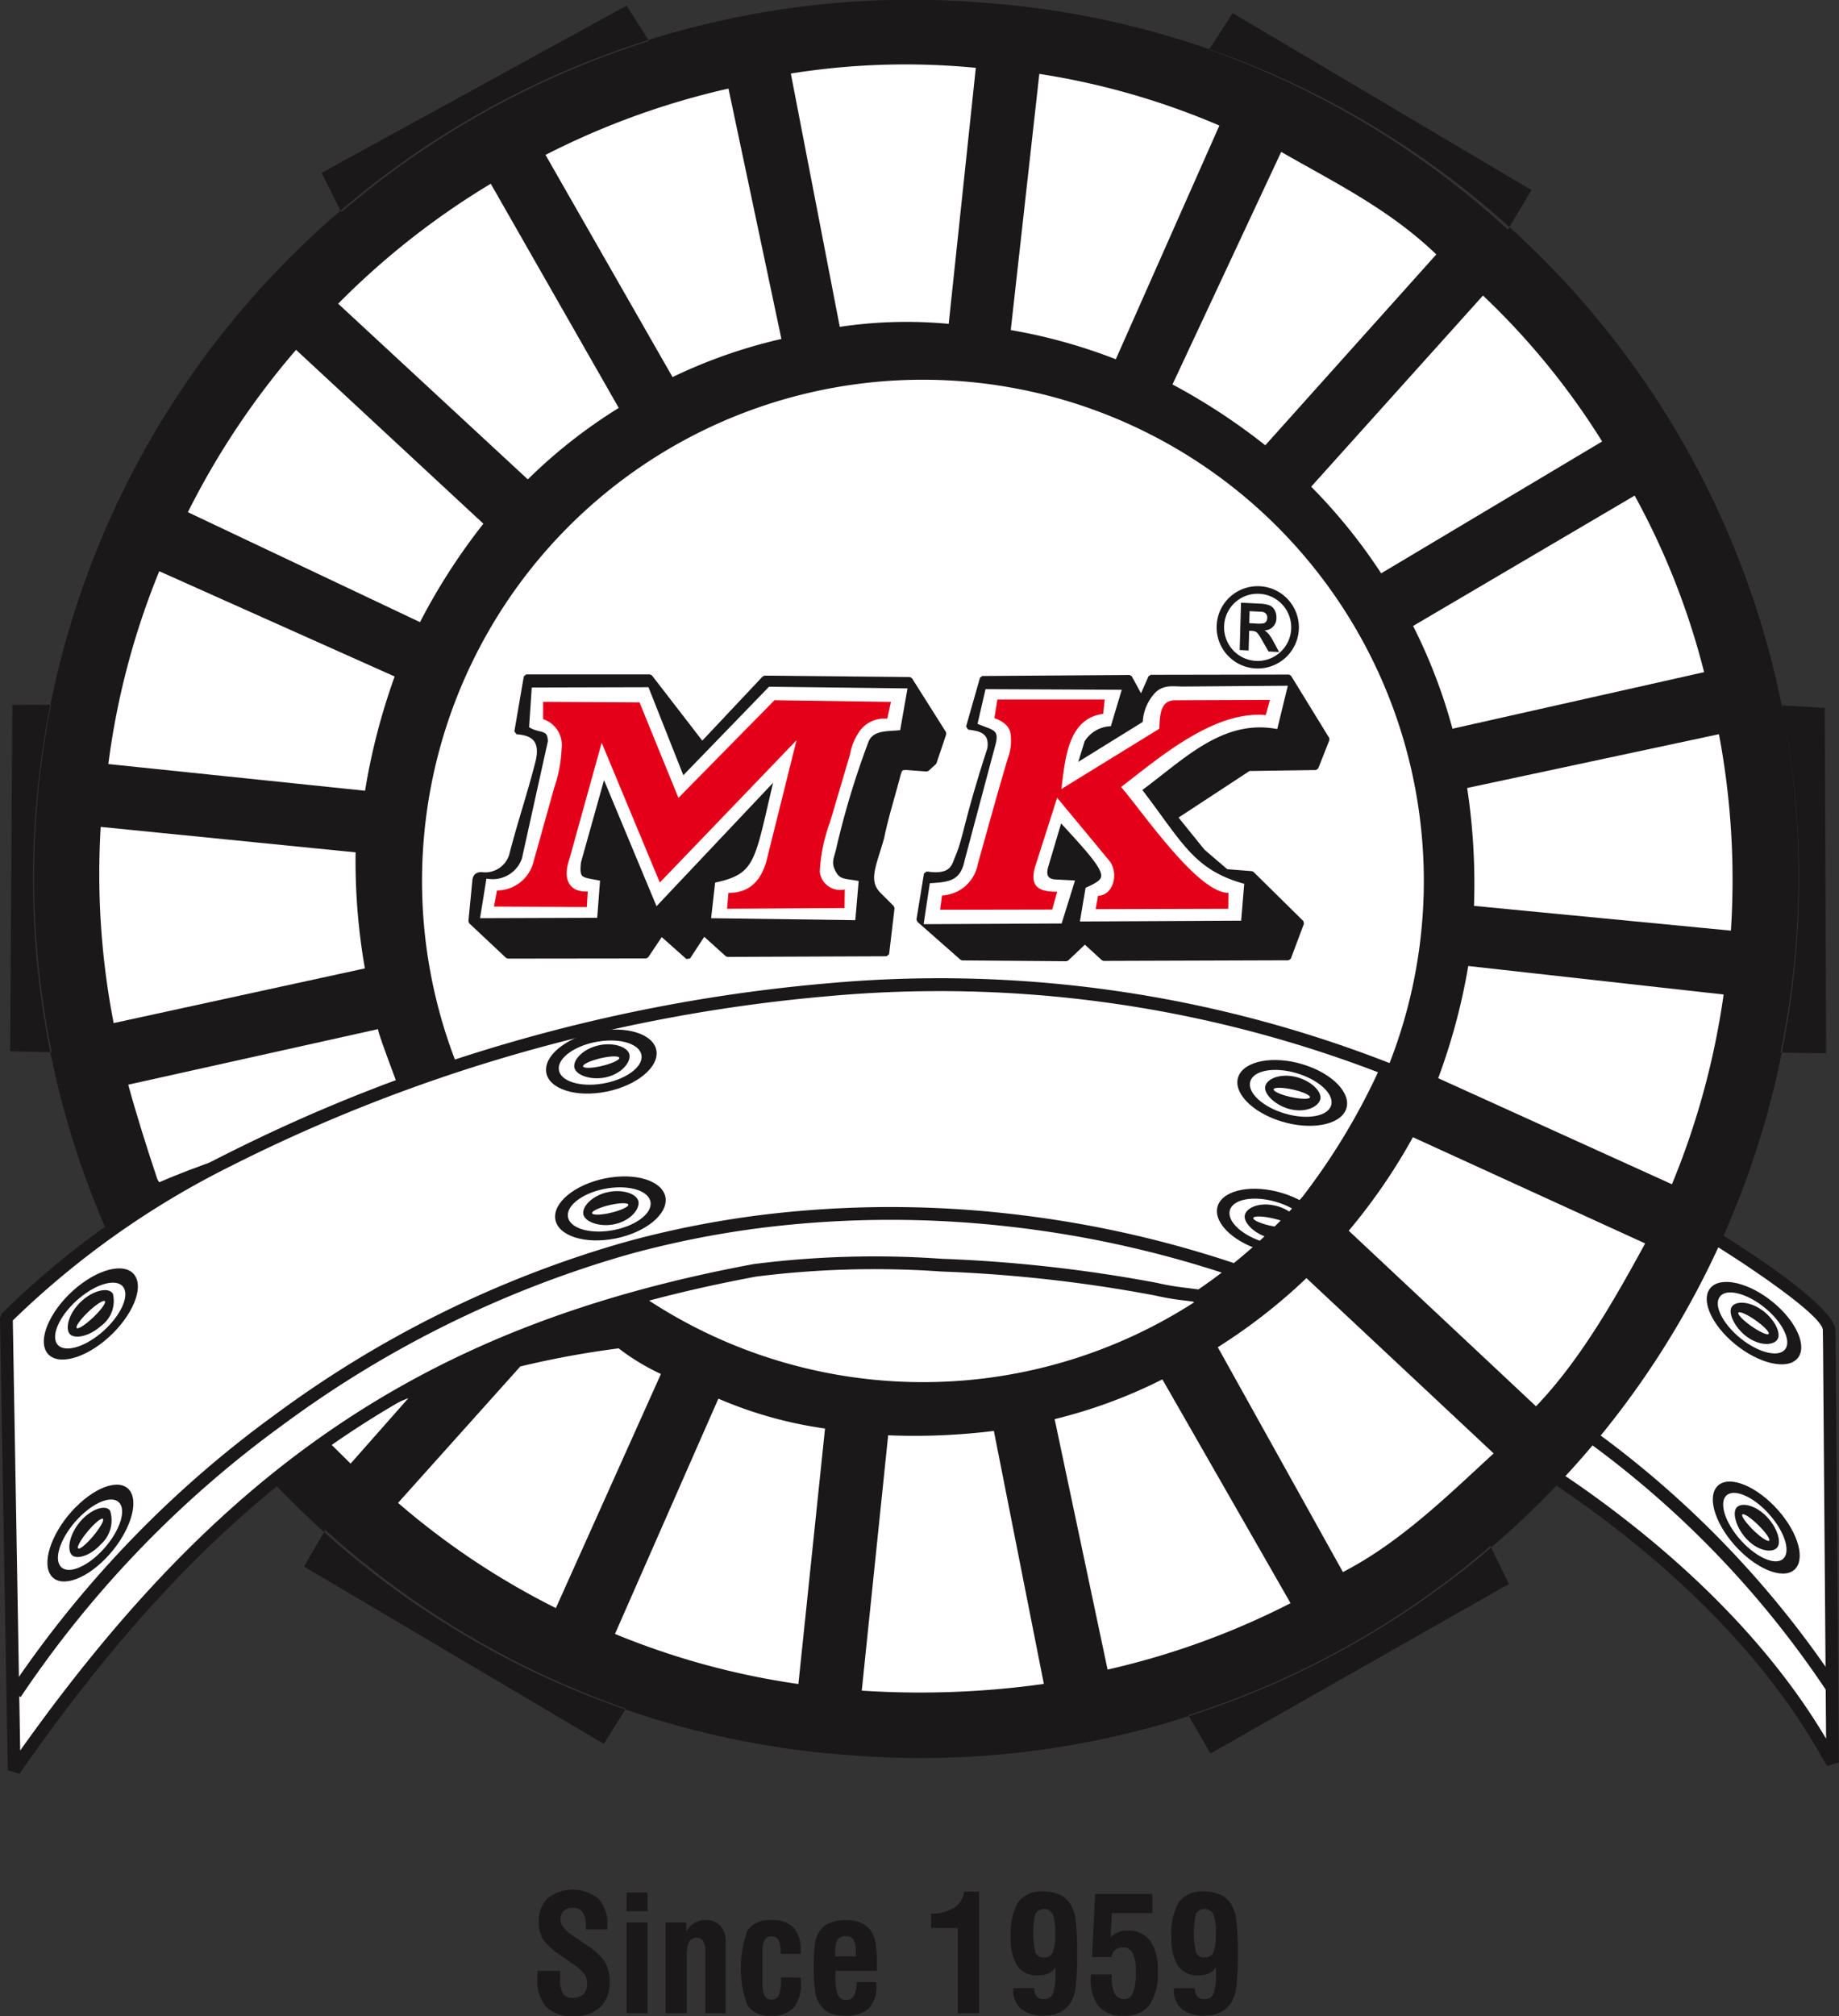
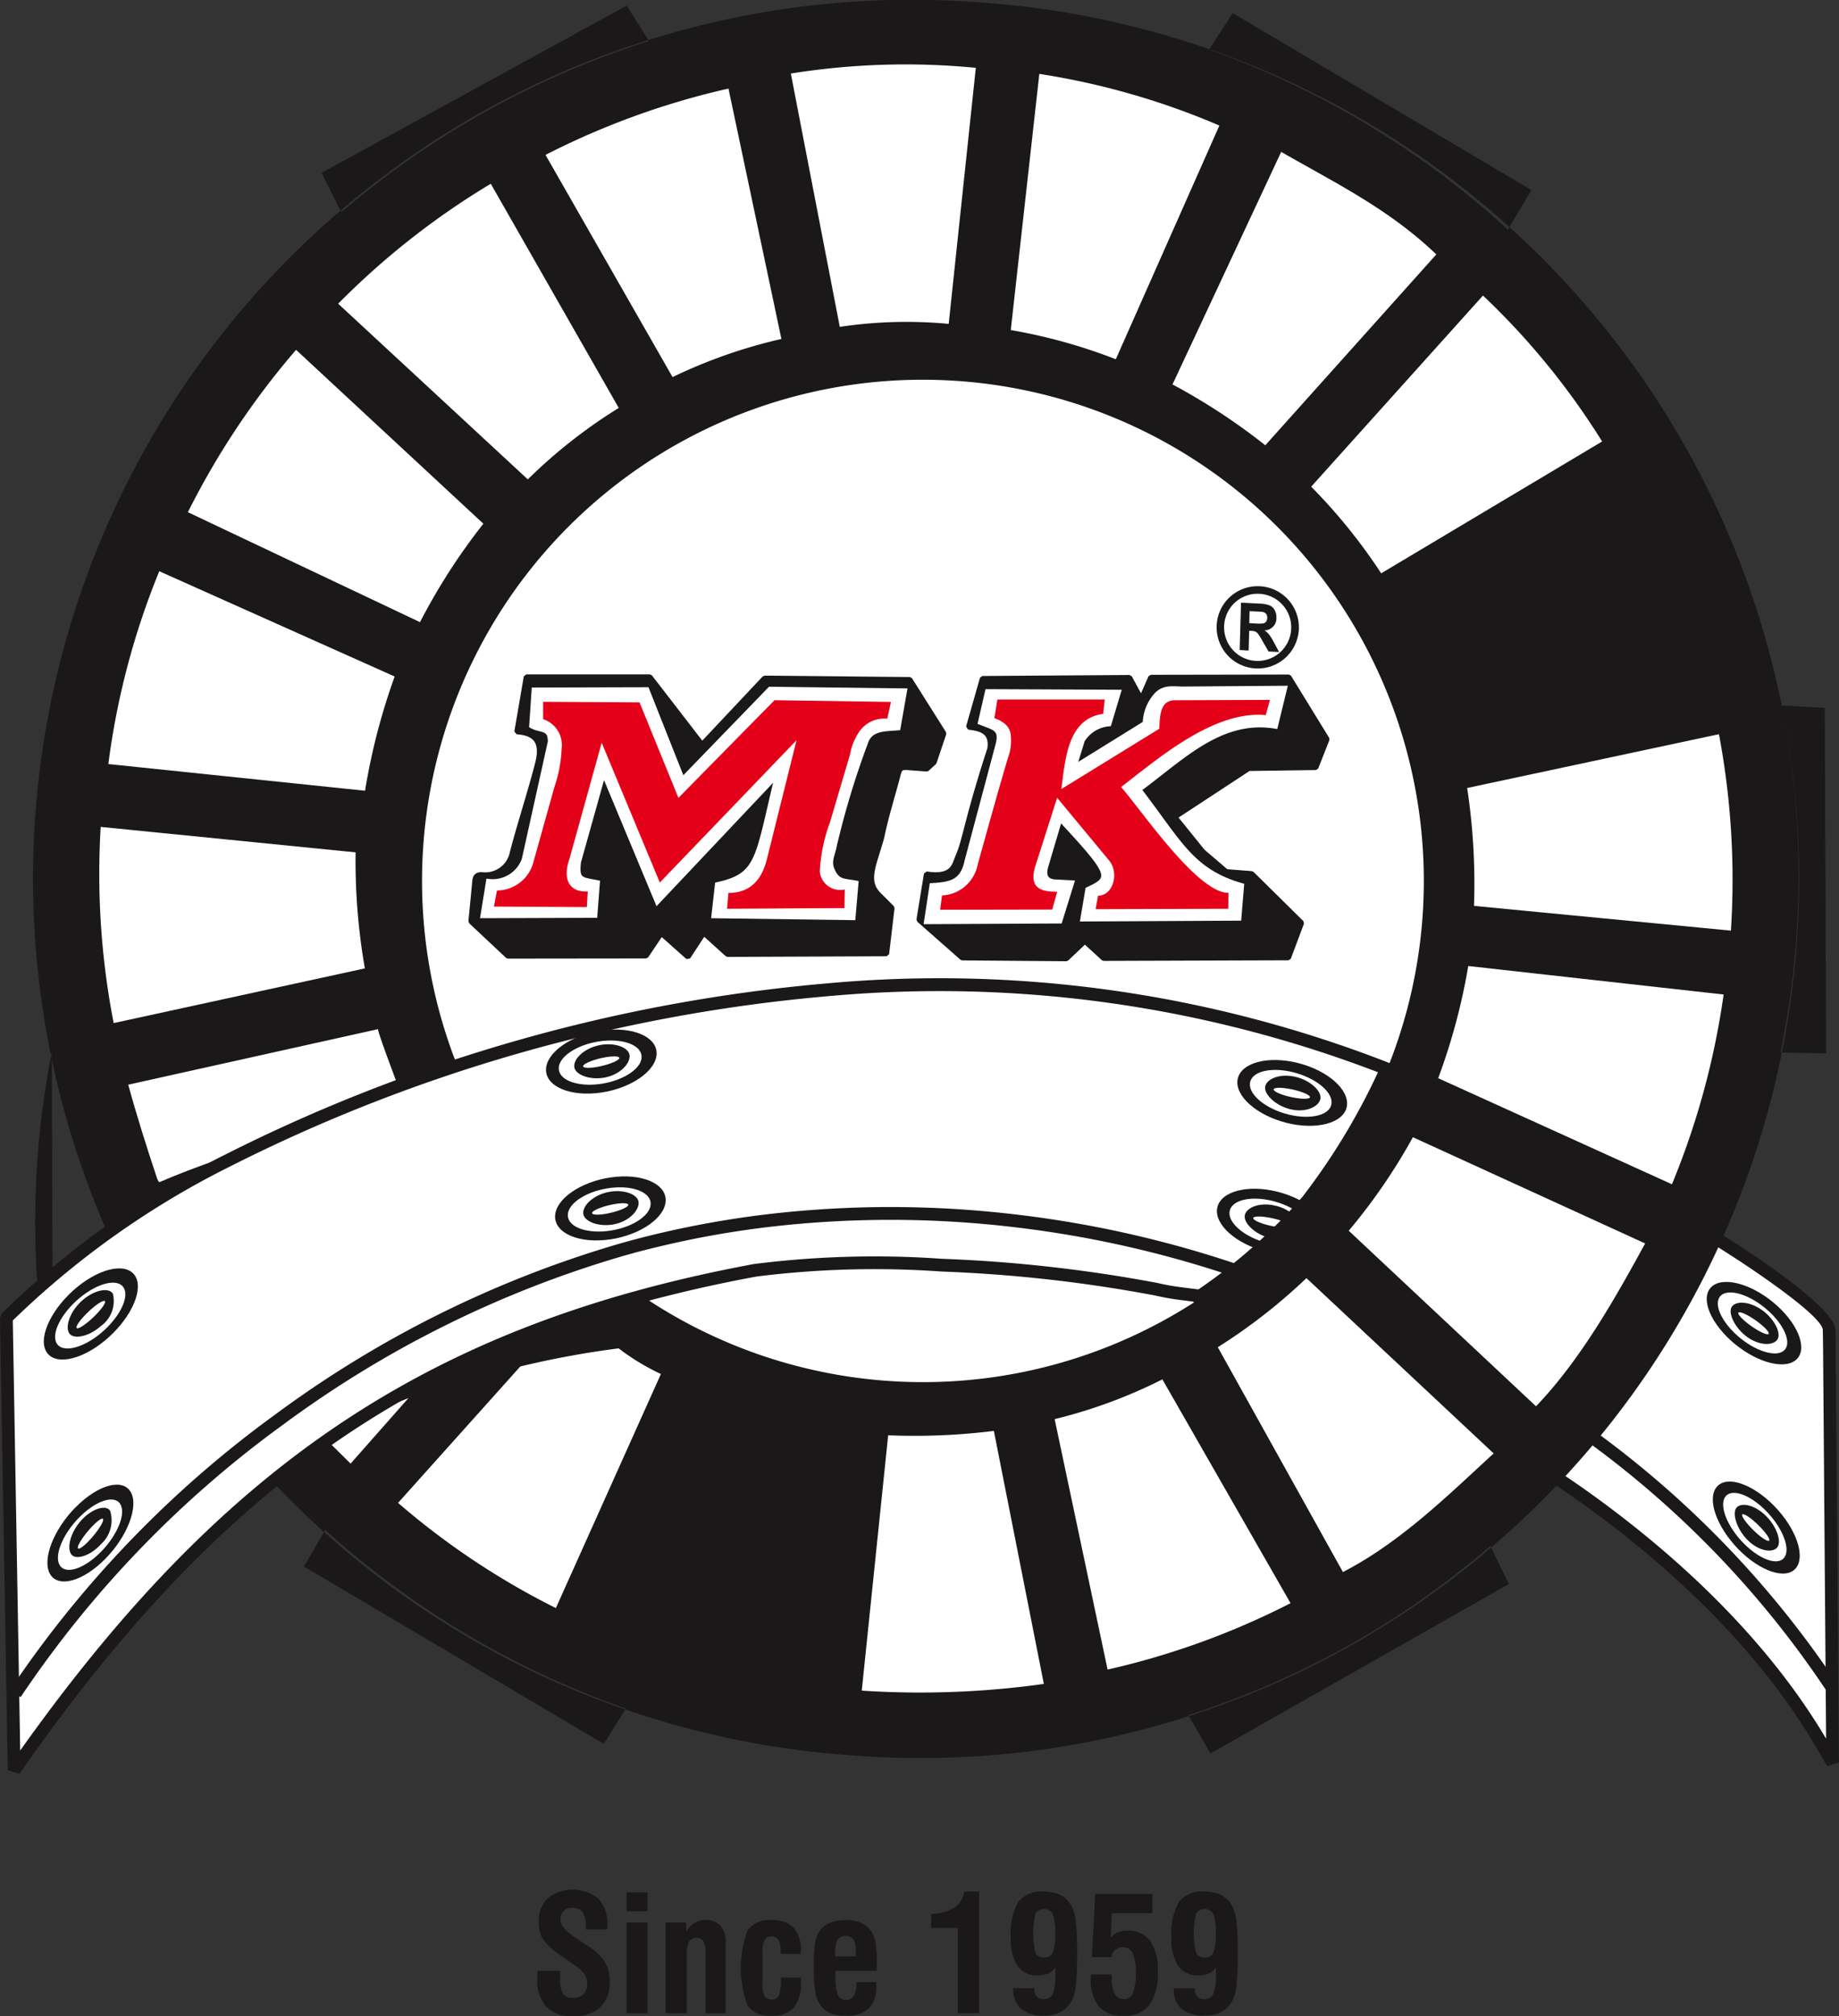
<svg xmlns="http://www.w3.org/2000/svg" id="Group_1772" data-name="Group 1772" width="113.457" height="124.313" viewBox="0 0 113.457 124.313">
  <rect x="0" y="0" width="113.457" height="124.313" fill="#333333" stroke="none" />
  <defs>
    <clipPath id="clip-path">
      <rect id="Rectangle_1197" data-name="Rectangle 1197" width="113.457" height="124.313" fill="none" />
    </clipPath>
  </defs>
  <g id="Group_1772-2" data-name="Group 1772" clip-path="url(#clip-path)">
    <path id="Path_8825" data-name="Path 8825" d="M143.421,116.558q3.369,1.349,6.635,3.017c8.993,4.6,17.622,10.223,17.642,11.7l.014,1.074.2,25.585s-.2-.322-.534-.9c-6.987-12.121-22.519-22.082-37.731-26.715a32.464,32.464,0,0,0,8.057-5.961c1.971-2.05,2.959-3.165,5.488-7.889.04-.076.152.061.229.092" transform="translate(-54.848 -49.266)" fill="#fff" fill-rule="evenodd" />
    <path id="Path_8826" data-name="Path 8826" d="M143.272,115.888h0l0,0h0l0,0Zm0,0q1.7.682,3.362,1.436t3.3,1.6a133.4,133.4,0,0,1,12.388,7.149c3.3,2.186,5.458,4.028,5.469,4.9l.014,1.074v0l.2,25.585-.722.221s-.2-.318-.546-.924c-3.328-5.774-8.621-11.059-14.9-15.5a80.4,80.4,0,0,0-22.606-11.031l0,0a.353.353,0,0,1-.266-.5c.058-.189.28-.307.67-.514a28.777,28.777,0,0,0,7.487-5.594,24.929,24.929,0,0,0,2.5-2.9,43.9,43.9,0,0,0,2.926-4.9h0a.39.39,0,0,1,.607-.174l0,0a.825.825,0,0,1,.118.077l0,0s0,0,0,0Zm3.037,2.155q-1.615-.735-3.235-1.385a42.784,42.784,0,0,1-2.814,4.68,25.6,25.6,0,0,1-2.57,2.985,29.453,29.453,0,0,1-7.372,5.577A81.2,81.2,0,0,1,152.3,140.777c6.234,4.415,11.516,9.655,14.913,15.39l-.187-24.12-.015-1.074c-.007-.583-2.03-2.2-5.117-4.247a132.747,132.747,0,0,0-12.311-7.105q-1.6-.819-3.271-1.577m-3.039-2.156,0,0c-.006,0-.014,0,0,0" transform="translate(-54.552 -48.961)" fill="#1a1818" />
    <path id="Path_8827" data-name="Path 8827" d="M135.859,136a67.744,67.744,0,0,1,19.994,9.844,61.193,61.193,0,0,1,14.9,15.557l-.654.438a60.428,60.428,0,0,0-14.711-15.36,66.992,66.992,0,0,0-19.763-9.726Z" transform="translate(-57.382 -57.539)" fill="#1a1818" />
    <path id="Path_8828" data-name="Path 8828" d="M186.66,140.346c.509.365.846.729.75.811s-.59-.149-1.1-.515-.847-.729-.751-.811.591.149,1.1.514m.392-.635c.766.569,1.171,1.449.89,1.809s-1.109.366-1.875-.2-1.188-1.505-.907-1.865,1.126-.31,1.892.259" transform="translate(-78.301 -58.903)" fill="#1a1818" fill-rule="evenodd" />
    <path id="Path_8829" data-name="Path 8829" d="M186.054,138.565c1.114.887,1.7,2.048,1.311,2.583s-1.621.248-2.735-.64-1.7-2.048-1.311-2.583,1.621-.248,2.735.64m.549-.31c1.472,1.205,2.146,2.769,1.5,3.482s-2.369.312-3.841-.894-2.147-2.769-1.5-3.482,2.37-.312,3.842.893" transform="translate(-77.22 -57.966)" fill="#1a1818" fill-rule="evenodd" />
    <path id="Path_8830" data-name="Path 8830" d="M187,162.121c.451.448.73.865.624.929s-.562-.249-1.012-.7-.731-.865-.624-.929.561.249,1.012.7m.479-.56c.674.694.947,1.632.618,1.939s-1.147.171-1.822-.523-.956-1.69-.627-2,1.157-.112,1.831.582" transform="translate(-78.485 -68.048)" fill="#1a1818" fill-rule="evenodd" />
    <path id="Path_8831" data-name="Path 8831" d="M186.6,160.314c.972,1.068,1.386,2.316.922,2.777s-1.637-.034-2.609-1.1-1.386-2.316-.922-2.777,1.637.033,2.609,1.1m.587-.211c1.28,1.443,1.72,3.1.981,3.7s-2.385-.1-3.665-1.543-1.72-3.1-.981-3.7,2.385.1,3.665,1.543" transform="translate(-77.492 -66.994)" fill="#1a1818" fill-rule="evenodd" />
-     <path id="Path_8832" data-name="Path 8832" d="M61.033.16a54.185,54.185,0,1,1-8.117,108.064A54.185,54.185,0,1,1,61.033.16M40.5,2.526,39.121.348,20.3,10.66l1.2,2.4.127-.07A54.581,54.581,0,0,1,40.5,2.526M3.654,64.879l-2.57-.059.137-21.353,2.4-.015-.036.14a54.133,54.133,0,0,0,.066,21.287M39.071,105.35l-1.359,2.173-18.5-10.935,1.318-2.257.1.1A54.532,54.532,0,0,0,39.071,105.35m34.7.4,1.366,2.369,18.41-10.451L92.4,95.309l-.113.116a53.468,53.468,0,0,1-18.513,10.327M110.3,64.9l2.822.046-.085-21.3L110.41,43.5l0,.143a53.863,53.863,0,0,1-.1,21.248M93.485,14.161l1.456-2.442L76.511.809,75.068,3.035l.122.074a54.115,54.115,0,0,1,18.3,11.052" transform="translate(-0.459 0)" fill="#1a1818" fill-rule="evenodd" />
+     <path id="Path_8832" data-name="Path 8832" d="M61.033.16a54.185,54.185,0,1,1-8.117,108.064A54.185,54.185,0,1,1,61.033.16M40.5,2.526,39.121.348,20.3,10.66l1.2,2.4.127-.07A54.581,54.581,0,0,1,40.5,2.526M3.654,64.879a54.133,54.133,0,0,0,.066,21.287M39.071,105.35l-1.359,2.173-18.5-10.935,1.318-2.257.1.1A54.532,54.532,0,0,0,39.071,105.35m34.7.4,1.366,2.369,18.41-10.451L92.4,95.309l-.113.116a53.468,53.468,0,0,1-18.513,10.327M110.3,64.9l2.822.046-.085-21.3L110.41,43.5l0,.143a53.863,53.863,0,0,1-.1,21.248M93.485,14.161l1.456-2.442L76.511.809,75.068,3.035l.122.074a54.115,54.115,0,0,1,18.3,11.052" transform="translate(-0.459 0)" fill="#1a1818" fill-rule="evenodd" />
    <path id="Path_8833" data-name="Path 8833" d="M77.953,40.443A31.011,31.011,0,1,1,45.042,68.991,30.994,30.994,0,0,1,77.953,40.443" transform="translate(-19.02 -17.072)" fill="#fff" fill-rule="evenodd" />
    <path id="Path_8834" data-name="Path 8834" d="M77.953,40.443A31.011,31.011,0,1,1,45.042,68.991,30.994,30.994,0,0,1,77.953,40.443Z" transform="translate(-19.02 -17.072)" fill="none" stroke="#1a1818" stroke-width="0.216" />
    <path id="Path_8835" data-name="Path 8835" d="M42.568,153.624l7.541-8.41a56.482,56.482,0,0,1,6.067-1.117,14.04,14.04,0,0,0,2.609,1.581l-6.481,14.433a46.963,46.963,0,0,1-9.737-6.487" transform="translate(-18.01 -60.959)" fill="#fff" fill-rule="evenodd" />
    <path id="Path_8836" data-name="Path 8836" d="M45.568,19.627l7.9,13.829a31.962,31.962,0,0,0-5.611,4.406l-11.7-10.832a47.979,47.979,0,0,1,9.42-7.4" transform="translate(-15.294 -8.304)" fill="#fff" fill-rule="evenodd" />
    <path id="Path_8837" data-name="Path 8837" d="M69.624,9.466l3.266,15.439a31.68,31.68,0,0,0-6.716,2.351l-7.838-13.7A48.027,48.027,0,0,1,69.624,9.466" transform="translate(-24.681 -4.005)" fill="#fff" fill-rule="evenodd" />
    <path id="Path_8838" data-name="Path 8838" d="M95.984,7.088,94.311,22.874a27.933,27.933,0,0,0-6.72.184L84.571,7.439a44.81,44.81,0,0,1,11.413-.351" transform="translate(-35.781 -2.905)" fill="#fff" fill-rule="evenodd" />
    <path id="Path_8839" data-name="Path 8839" d="M120.96,11.088l-6.388,14.407a33.534,33.534,0,0,0-6.481-1.8L109.853,7.9a45.934,45.934,0,0,1,11.107,3.185" transform="translate(-45.732 -3.344)" fill="#fff" fill-rule="evenodd" />
    <path id="Path_8840" data-name="Path 8840" d="M141.662,22.557,131.111,34.325a38.2,38.2,0,0,0-5.725-3.752l6.706-14.338c3.438,1.967,6.676,3.549,9.57,6.321" transform="translate(-53.049 -6.869)" fill="#fff" fill-rule="evenodd" />
    <path id="Path_8841" data-name="Path 8841" d="M158.169,40.582l-13.636,8.133a34.132,34.132,0,0,0-4.319-5.342l10.6-11.786a45.554,45.554,0,0,1,7.353,9" transform="translate(-59.322 -13.364)" fill="#fff" fill-rule="evenodd" />
-     <path id="Path_8842" data-name="Path 8842" d="M169.069,63.853,153.544,67.34a33.2,33.2,0,0,0-2.429-6.335l13.669-8.038a46.06,46.06,0,0,1,4.285,10.886" transform="translate(-63.934 -22.409)" fill="#fff" fill-rule="evenodd" />
    <path id="Path_8843" data-name="Path 8843" d="M173.169,90.58l-15.85-1.526a39.314,39.314,0,0,0-.422-7.268l15.534-3.318a48.32,48.32,0,0,1,.738,12.112" transform="translate(-66.381 -33.199)" fill="#fff" fill-rule="evenodd" />
    <path id="Path_8844" data-name="Path 8844" d="M168.22,116.7l-14.421-6.54a37.959,37.959,0,0,0,1.855-6.917L171.409,105a48.253,48.253,0,0,1-3.189,11.7" transform="translate(-65.07 -43.68)" fill="#fff" fill-rule="evenodd" />
    <path id="Path_8845" data-name="Path 8845" d="M20.092,47.4l14.321,6.78a37.891,37.891,0,0,1,3.91-6.069L26.766,37.389A48.814,48.814,0,0,0,20.092,47.4" transform="translate(-8.501 -15.819)" fill="#fff" fill-rule="evenodd" />
    <path id="Path_8846" data-name="Path 8846" d="M155.787,138.132l-11.554-10.825a36.022,36.022,0,0,0,3.959-5.766l14.328,6.55c-1.722,3.147-3.918,7.112-6.733,10.041" transform="translate(-61.023 -51.422)" fill="#fff" fill-rule="evenodd" />
    <path id="Path_8847" data-name="Path 8847" d="M137.951,154.723l-7.72-13.863A34.843,34.843,0,0,0,135.7,136.6l11.55,10.809c-2.641,2.413-5.7,5.466-9.3,7.314" transform="translate(-55.099 -57.793)" fill="#fff" fill-rule="evenodd" />
    <path id="Path_8848" data-name="Path 8848" d="M11.586,72.94l15.838,1.646a39.313,39.313,0,0,1,1.827-7.043L14.728,61.051A47.291,47.291,0,0,0,11.586,72.94" transform="translate(-4.902 -25.83)" fill="#fff" fill-rule="evenodd" />
    <path id="Path_8849" data-name="Path 8849" d="M11.534,100.471,27.027,97.1a38.367,38.367,0,0,1-.572-7.155L10.729,88.375a48.086,48.086,0,0,0,.8,12.1" transform="translate(-4.516 -37.39)" fill="#fff" fill-rule="evenodd" />
    <path id="Path_8850" data-name="Path 8850" d="M30.8,114.767c.066-.017-1.689-4.473-1.676-4.777l-15.41,3.425c.5,1.83,1.127,3.823,1.787,5.8.016.047.108.222.138.21,4.745-2.041,10.1-3.338,15.161-4.659" transform="translate(-5.803 -46.535)" fill="#fff" fill-rule="evenodd" />
    <path id="Path_8851" data-name="Path 8851" d="M116.048,165.312l-3.266-15.439a31.127,31.127,0,0,0,6.647-2.452l7.907,13.8a48.051,48.051,0,0,1-11.289,4.094" transform="translate(-47.716 -62.371)" fill="#fff" fill-rule="evenodd" />
    <path id="Path_8852" data-name="Path 8852" d="M92.156,168.945,93.785,153.2a39.589,39.589,0,0,0,6.521-.27l3.084,15.6a55.073,55.073,0,0,1-11.234.414" transform="translate(-38.99 -64.702)" fill="#fff" fill-rule="evenodd" />
-     <path id="Path_8853" data-name="Path 8853" d="M65.766,163.989l6.379-14.508a25.548,25.548,0,0,0,6.58,1.843l-1.643,15.753a47.163,47.163,0,0,1-11.316-3.088" transform="translate(-27.825 -63.243)" fill="#fff" fill-rule="evenodd" />
    <path id="Path_8854" data-name="Path 8854" d="M39.669,149.421,36.1,153.462l-1.9-1.88Z" transform="translate(-14.47 -63.217)" fill="#fff" fill-rule="evenodd" />
    <path id="Path_8855" data-name="Path 8855" d="M1.162,153.7l-.48-27.882a53.254,53.254,0,0,1,13.606-9.684c22.554-11.274,49.243-14.692,71.562-5.669-3.686,7.358-5.48,9.616-11.635,14.093-.148.108.8-.051.474-.058-.29-.008-1.135-.132-1.41-.162a15.621,15.621,0,0,1-1.684-.294c-6.262-1.364-19.5-2.135-24.738-1.16-20.224,3.76-32.992,12.594-45.7,30.815" transform="translate(-0.289 -44.556)" fill="#fff" fill-rule="evenodd" />
    <path id="Path_8856" data-name="Path 8856" d="M.48,153.415,0,125.533l.11-.279a53.56,53.56,0,0,1,13.714-9.762A101.99,101.99,0,0,1,51.018,104.9a76.288,76.288,0,0,1,34.691,4.906l.4.16-.192.381a42.55,42.55,0,0,1-4.94,8.2,32.626,32.626,0,0,1-6.128,5.532.517.517,0,0,1,.016.148h0c-.007.223-.3.4-.6.446a.739.739,0,0,1-.663-.153l0,0-.288-.037c-.135-.018-.256-.033-.357-.044a15.67,15.67,0,0,1-1.648-.284h0l-.077-.017a88.714,88.714,0,0,0-13.148-1.472,58.4,58.4,0,0,0-11.436.313c-10.058,1.87-18.258,5-25.518,9.923S7.52,144.563,1.2,153.634Zm.31-27.731L1.246,152.2C7.4,143.543,13.6,137.057,20.68,132.253c7.356-4.988,15.651-8.156,25.817-10.046a59.065,59.065,0,0,1,11.612-.326,89.6,89.6,0,0,1,13.28,1.487l.077.017h0a14.566,14.566,0,0,0,1.566.269l.373.047c.166.022.357.047.532.068a33.3,33.3,0,0,0,6.427-5.72,40.405,40.405,0,0,0,4.651-7.67A75.657,75.657,0,0,0,51.08,105.69a101.21,101.21,0,0,0-36.9,10.505A53.361,53.361,0,0,0,.79,125.684" transform="translate(0 -44.266)" fill="#1a1818" />
    <path id="Path_8857" data-name="Path 8857" d="M1.068,158.78a67.249,67.249,0,0,1,16.386-17,67.455,67.455,0,0,1,21.2-10.513h0l.357-.1.359-.1q2.066-.555,4.158-.956,2.132-.41,4.265-.663a65.3,65.3,0,0,1,15.147-.007,67.14,67.14,0,0,1,14.9,3.454l-.266.744a66.348,66.348,0,0,0-14.728-3.415,64.5,64.5,0,0,0-14.965.008q-2.111.252-4.209.654-2.054.4-4.1.944l-.354.1-.355.1h0a66.671,66.671,0,0,0-20.944,10.39,66.459,66.459,0,0,0-16.194,16.8Z" transform="translate(-0.452 -54.579)" fill="#1a1818" />
    <path id="Path_8858" data-name="Path 8858" d="M8.587,139.156c.483-.446.913-.7.958-.572s-.313.6-.8,1.048-.914.7-.958.572.313-.6.8-1.048m-.455-.625c.745-.665,1.661-.837,1.9-.419a1.9,1.9,0,0,1-.75,1.993c-.745.665-1.717.839-1.957.421s.061-1.33.806-1.995" transform="translate(-3.066 -58.337)" fill="#1a1818" fill-rule="evenodd" />
    <path id="Path_8859" data-name="Path 8859" d="M6.887,137.393c1.138-.948,2.362-1.236,2.727-.641s-.266,1.853-1.4,2.8-2.364,1.236-2.728.641.266-1.853,1.4-2.8m-.114-.7c1.532-1.242,3.147-1.5,3.6-.575s-.435,2.694-1.967,3.936-3.148,1.5-3.6.575.435-2.694,1.967-3.936" transform="translate(-1.984 -57.356)" fill="#1a1818" fill-rule="evenodd" />
    <path id="Path_8860" data-name="Path 8860" d="M8.627,162.512c.427-.493.82-.793.873-.667s-.253.631-.68,1.124-.82.793-.874.667.253-.631.681-1.124m-.486-.577c.661-.737,1.527-1,1.791-.609a1.977,1.977,0,0,1-.561,2.06c-.662.737-1.58,1.009-1.844.617s-.049-1.33.614-2.068" transform="translate(-3.139 -68.178)" fill="#1a1818" fill-rule="evenodd" />
    <path id="Path_8861" data-name="Path 8861" d="M6.983,160.751c1.016-1.059,2.167-1.469,2.566-.913s-.107,1.872-1.124,2.931-2.169,1.469-2.566.913.107-1.872,1.123-2.931m-.165-.682c1.371-1.392,2.9-1.812,3.4-.936s-.2,2.727-1.573,4.119-2.9,1.811-3.406.935.2-2.727,1.573-4.118" transform="translate(-2.15 -67.133)" fill="#1a1818" fill-rule="evenodd" />
    <path id="Path_8862" data-name="Path 8862" d="M63.1,112.456c.616-.135,1.1-.132,1.087.006s-.534.362-1.149.5-1.1.132-1.088-.007.534-.362,1.15-.5m-.13-.792c.94-.187,1.819.149,1.85.644s-.576,1.164-1.516,1.35-1.869-.176-1.9-.671.625-1.136,1.565-1.323" transform="translate(-25.977 -47.221)" fill="#1a1818" fill-rule="evenodd" />
    <path id="Path_8863" data-name="Path 8863" d="M61.619,110.774c1.407-.228,2.606.171,2.671.888s-1.03,1.486-2.437,1.712-2.607-.17-2.671-.887,1.03-1.486,2.437-1.713m.2-.672c1.878-.277,3.408.356,3.4,1.408s-1.54,2.135-3.419,2.411-3.409-.357-3.406-1.409,1.54-2.135,3.42-2.41" transform="translate(-24.708 -46.555)" fill="#1a1818" fill-rule="evenodd" />
    <path id="Path_8864" data-name="Path 8864" d="M64.065,128.148c.616-.135,1.1-.132,1.087.006s-.534.362-1.149.5-1.1.132-1.088-.007.534-.362,1.15-.5m-.13-.792c.94-.187,1.819.148,1.85.643s-.576,1.164-1.516,1.351-1.868-.176-1.9-.671.625-1.136,1.565-1.323" transform="translate(-26.387 -53.86)" fill="#1a1818" fill-rule="evenodd" />
    <path id="Path_8865" data-name="Path 8865" d="M62.588,126.466c1.407-.228,2.606.171,2.671.888s-1.03,1.486-2.437,1.712-2.607-.17-2.671-.887,1.03-1.486,2.437-1.713m.2-.672c1.878-.277,3.408.356,3.4,1.408s-1.54,2.135-3.419,2.411-3.409-.357-3.406-1.409,1.54-2.135,3.42-2.41" transform="translate(-25.118 -53.194)" fill="#1a1818" fill-rule="evenodd" />
    <path id="Path_8866" data-name="Path 8866" d="M137.052,115.832c.614.143,1.063.358,1,.478s-.617.1-1.232-.042-1.063-.357-1-.478.618-.1,1.233.042m.157-.785c.931.236,1.623.925,1.478,1.395s-.937.822-1.869.586-1.659-.973-1.513-1.442.973-.775,1.9-.539" transform="translate(-57.238 -48.64)" fill="#1a1818" fill-rule="evenodd" />
    <path id="Path_8867" data-name="Path 8867" d="M135.961,114.1c1.375.4,2.34,1.287,2.149,1.976s-1.469.922-2.844.52-2.342-1.288-2.149-1.977,1.469-.921,2.844-.52m.42-.533c1.827.56,3.014,1.806,2.642,2.773s-2.167,1.3-3.993.737-3.014-1.807-2.642-2.774,2.166-1.3,3.993-.736" transform="translate(-55.982 -47.933)" fill="#1a1818" fill-rule="evenodd" />
    <path id="Path_8868" data-name="Path 8868" d="M134.868,129.588c.614.142,1.063.358,1,.478s-.618.1-1.232-.042-1.064-.358-1-.478.618-.1,1.233.042m.157-.785c.931.236,1.623.925,1.478,1.4s-.937.821-1.869.586-1.659-.973-1.513-1.443.973-.775,1.9-.539" transform="translate(-56.314 -54.46)" fill="#1a1818" fill-rule="evenodd" />
    <path id="Path_8869" data-name="Path 8869" d="M133.777,127.857c1.375.4,2.34,1.287,2.149,1.976s-1.469.922-2.844.52-2.341-1.288-2.149-1.977,1.469-.921,2.844-.52m.42-.532c1.827.56,3.014,1.806,2.642,2.774s-2.167,1.3-3.993.736-3.014-1.807-2.642-2.774,2.166-1.3,3.993-.736" transform="translate(-55.058 -53.753)" fill="#1a1818" fill-rule="evenodd" />
    <path id="Path_8870" data-name="Path 8870" d="M132.758,62.652a2.537,2.537,0,1,1-2.648,2.376,2.528,2.528,0,0,1,2.648-2.376m-.028.466a2.071,2.071,0,1,1-2.161,1.94,2.064,2.064,0,0,1,2.161-1.94" transform="translate(-55.045 -26.505)" fill="#1a1818" fill-rule="evenodd" />
    <path id="Path_8871" data-name="Path 8871" d="M132.572,67.334l.081-2.917,1.147.057a1.86,1.86,0,0,1,.626.11.653.653,0,0,1,.306.295.907.907,0,0,1,.105.466.743.743,0,0,1-.734.776,1.361,1.361,0,0,1,.285.26,3.523,3.523,0,0,1,.3.489l.314.586-.651-.032-.376-.654a4.175,4.175,0,0,0-.275-.443.435.435,0,0,0-.16-.13.848.848,0,0,0-.273-.046l-.11-.006-.034,1.218Zm.592-1.656.4.02a1.931,1.931,0,0,0,.49-.012.29.29,0,0,0,.156-.116.4.4,0,0,0,.061-.216.375.375,0,0,0-.066-.242.339.339,0,0,0-.2-.125c-.044-.009-.176-.018-.4-.029l-.424-.021Z" transform="translate(-56.089 -27.254)" fill="#1a1818" />
    <path id="Path_8872" data-name="Path 8872" d="M114.063,80.986,118.616,78l4.143-.059.692-1.752-2.358-3.836-8.524.015-.588,1.33-.716-1.318-9.088.062-.858,3.007c.752.088,1.47.257,1.32,1.317-1.5,4.616-1.468,5.493-1.994,6.712-.2.464-.273,1.275-1.919,1.016l-.464,2.833,2.672,2.352,6.431.052,1.139-1.078,1.154,1.057,11.412-.038.81-2.16L118.8,84.475l-1.571-.124-1.454-1.244Z" transform="translate(-41.573 -30.611)" fill="#1a1818" fill-rule="evenodd" />
    <path id="Path_8873" data-name="Path 8873" d="M114.063,80.986,118.616,78l4.143-.059.692-1.752-2.358-3.836-8.524.015-.588,1.33-.716-1.318-9.088.062-.858,3.007c.752.088,1.47.257,1.32,1.317-1.5,4.616-1.468,5.493-1.994,6.712-.2.464-.273,1.275-1.919,1.016l-.464,2.833,2.672,2.352,6.431.052,1.139-1.078,1.154,1.057,11.412-.038.81-2.16L118.8,84.475l-1.571-.124-1.454-1.244Z" transform="translate(-41.573 -30.611)" fill="none" stroke="#1a1818" stroke-linejoin="bevel" stroke-width="0.3" />
    <path id="Path_8874" data-name="Path 8874" d="M63.748,89.622l.974-1.484,1.461,1.317,9.825-.039.334-2.832-.818-.818c-.861-.86-.276-1.863.182-3.529.263-1.3.695-2.638,1.026-3.924.1-.356.191-.387.537-.378l1.218.09.452-.415.6-1.784-2.1-3.327-8.97-.087-3.85,4.09-3.217-4.166-7.636,0-.582,3.393c.9.064,1.662.4,1.3,1.874-.491,1.931-1.135,3.828-1.626,5.759a1.7,1.7,0,0,1-1.8,1.171c-.263-.023-.45.069-.468.411l-.239,2.477,2.281,2.14,8.533-.01.935-1.393Z" transform="translate(-21.303 -30.604)" fill="#1a1818" fill-rule="evenodd" />
    <path id="Path_8875" data-name="Path 8875" d="M63.748,89.622l.974-1.484,1.461,1.317,9.825-.039.334-2.832-.818-.818c-.861-.86-.276-1.863.182-3.529.263-1.3.695-2.638,1.026-3.924.1-.356.191-.387.537-.378l1.218.09.452-.415.6-1.784-2.1-3.327-8.97-.087-3.85,4.09-3.217-4.166-7.636,0-.582,3.393c.9.064,1.662.4,1.3,1.874-.491,1.931-1.135,3.828-1.626,5.759a1.7,1.7,0,0,1-1.8,1.171c-.263-.023-.45.069-.468.411l-.239,2.477,2.281,2.14,8.533-.01.935-1.393Z" transform="translate(-21.303 -30.604)" fill="none" stroke="#1a1818" stroke-linejoin="bevel" stroke-width="0.3" />
    <path id="Path_8876" data-name="Path 8876" d="M103.535,77.075l-1.907,7.151c-.271,1.315-1,1.474-2.169,1.542l-.329,2.176,8.177-.041.717-2.307-1.069-.057c-.524-.075-.7-.425-.5-1.055l.867-2.922c3.208,3.449,3.316,3.733,1.753,4.441l-.3,1.776,9.574-.05.163-1.963c-3.1-.906-3.809-2.653-6.348-5.953,2.615-1.9,5.027-4.479,8.442-3.924l.558-2.287-6.19.047c-.643.006-1.165-.14-1.646.336a2.7,2.7,0,0,0-.713,1.772l-4.461,2.76.54-1.749a2.173,2.173,0,0,1,1.644-1.021l.569-1.9-8.024-.036-.426,1.852c.813.328,1.359.365,1.085,1.414" transform="translate(-41.94 -31.14)" fill="#fff" fill-rule="evenodd" />
    <path id="Path_8877" data-name="Path 8877" d="M103.535,77.075l-1.907,7.151c-.271,1.315-1,1.474-2.169,1.542l-.329,2.176,8.177-.041.717-2.307-1.069-.057c-.524-.075-.7-.425-.5-1.055l.867-2.922c3.208,3.449,3.316,3.733,1.753,4.441l-.3,1.776,9.574-.05.163-1.963c-3.1-.906-3.809-2.653-6.348-5.953,2.615-1.9,5.027-4.479,8.442-3.924l.558-2.287-6.19.047c-.643.006-1.165-.14-1.646.336a2.7,2.7,0,0,0-.713,1.772l-4.461,2.76.54-1.749a2.173,2.173,0,0,1,1.644-1.021l.569-1.9-8.024-.036-.426,1.852C103.264,75.989,103.809,76.026,103.535,77.075Z" transform="translate(-41.94 -31.14)" fill="none" stroke="#fff" stroke-width="0.357" />
    <path id="Path_8878" data-name="Path 8878" d="M75.252,76.944c.3-.894,1.225-.835,2-.9l.392-2.234-8.257-.1-5.425,5.6-2.207-5.57-6.914.018-.145,2.168c.564.311,1.141.059,1.151.987l-1.609,7.265a2.087,2.087,0,0,1-2.211,1.383l-.334,2.063,6.854-.023.15-1.968c-1-.193-1.3-.147-1.16-1.313L59.1,78.748l3.331,7.993,7.465-7.9c-1.3,5.314-1.115,6.323-3.745,6.914l-.211,1.873,8.533.116.178-2.087c-.794-.138-1.151-.07-1.472-.841-.228-.548.032-.916.134-1.472a51.363,51.363,0,0,1,1.941-6.4" transform="translate(-21.868 -31.188)" fill="#fff" fill-rule="evenodd" />
    <path id="Path_8879" data-name="Path 8879" d="M75.252,76.944c.3-.894,1.225-.835,2-.9l.392-2.234-8.257-.1-5.425,5.6-2.207-5.57-6.914.018-.145,2.168c.564.311,1.141.059,1.151.987l-1.609,7.265a2.087,2.087,0,0,1-2.211,1.383l-.334,2.063,6.854-.023.15-1.968c-1-.193-1.3-.147-1.16-1.313L59.1,78.748l3.331,7.993,7.465-7.9c-1.3,5.314-1.115,6.323-3.745,6.914l-.211,1.873,8.533.116.178-2.087c-.794-.138-1.151-.07-1.472-.841-.228-.548.032-.916.134-1.472A51.363,51.363,0,0,1,75.252,76.944Z" transform="translate(-21.868 -31.188)" fill="none" stroke="#fff" stroke-width="0.357" />
    <path id="Path_8880" data-name="Path 8880" d="M120.883,74.783l-.257.939c-3.177-.3-6.546,2.6-8.927,4.434,1.212,1.367,4.706,6.542,6.623,6.524l-.01.982-8.184.024.151-.83c.939-.009,1.318-1.4.675-2.179l-3.2-3.858-1.373,4.3c-.353,1.271.38,1.5,1.377,1.491l-.308,1.1-6.914.013.115-.882a2.353,2.353,0,0,0,2.2-1.9c.609-2.184,1.209-4.37,1.857-6.545a3.109,3.109,0,0,0,.156-1.619c-.092-.34-.351-.642-.982-.869l.185-1.149h6.625l-.1.886c-2.208.286-2.341,2.865-2.579,4.636l6.046-3.721c.027-1.1.168-1.707.911-1.755Z" transform="translate(-42.534 -31.628)" fill="#e50019" fill-rule="evenodd" />
    <path id="Path_8881" data-name="Path 8881" d="M74.455,87.65l.016-1.152a1.258,1.258,0,0,1-1.542-1.1,10.171,10.171,0,0,1,.631-3.046l1.228-4.154a3.674,3.674,0,0,1,.5-1.309,1.881,1.881,0,0,1,1.806-.917l.224-1.034-7.184-.106-5.926,6.022-2.4-5.888L55.86,74.93V76A1.682,1.682,0,0,1,57,77.835a8.4,8.4,0,0,1-.455,2.388l-1.3,4.648a2.329,2.329,0,0,1-2.232,1.692l-.186.993,5.73.032.056-.965c-1.1.062-1.579-.7-1.133-1.991l1.993-7.177,3.586,8.619L71.494,77.3,69.67,84.618c-.442,1.784-1.514,2.09-2.379,2.1l-.084.973Z" transform="translate(-22.352 -31.658)" fill="#e50019" fill-rule="evenodd" />
    <path id="Path_8882" data-name="Path 8882" d="M57.482,206.959h1.389v.478a1.782,1.782,0,0,0,.172.936.667.667,0,0,0,.593.25.926.926,0,0,0,.67-.223.874.874,0,0,0,.229-.657,1.006,1.006,0,0,0-.16-.575,2.856,2.856,0,0,0-.692-.616l-.711-.5a4.238,4.238,0,0,1-1.171-1.055,2,2,0,0,1-.249-1.045,1.938,1.938,0,0,1,.556-1.472,2.5,2.5,0,0,1,3.123.035,2.231,2.231,0,0,1,.552,1.625c0,.071,0,.125,0,.163s-.005.073-.008.1H60.456v-.2a1.474,1.474,0,0,0-.2-.869.771.771,0,0,0-.652-.261.7.7,0,0,0-.523.2.747.747,0,0,0-.192.545q0,.471.856,1.042l.015.008.764.519a3.579,3.579,0,0,1,1.107,1.024,2.339,2.339,0,0,1,.291,1.225,2.054,2.054,0,0,1-.582,1.568,2.311,2.311,0,0,1-1.657.552,2.2,2.2,0,0,1-1.671-.58,2.5,2.5,0,0,1-.549-1.771c0-.082.006-.221.018-.414Zm5.49-4.836H64.26v1.159H62.972Zm0,1.853H64.26v5.6H62.972Zm2.409,5.6v-5.6H66.65v.568a1.472,1.472,0,0,1,.5-.535,1.265,1.265,0,0,1,.672-.181,1.209,1.209,0,0,1,.933.348,1.418,1.418,0,0,1,.324,1v4.4H67.829v-3.752a1.391,1.391,0,0,0-.126-.7.457.457,0,0,0-.419-.2.49.49,0,0,0-.464.246,1.805,1.805,0,0,0-.14.837v3.564Zm8.332-2.2c0,.038.006.079.008.123s0,.107,0,.192a2.253,2.253,0,0,1-.443,1.536,1.746,1.746,0,0,1-1.372.5,1.644,1.644,0,0,1-1.473-.624,6.659,6.659,0,0,1,0-4.642,1.639,1.639,0,0,1,1.473-.629,1.812,1.812,0,0,1,1.364.459,1.992,1.992,0,0,1,.441,1.423v.2H72.474v-.126a1.512,1.512,0,0,0-.13-.732.452.452,0,0,0-.425-.223.468.468,0,0,0-.432.217,1.483,1.483,0,0,0-.132.727V207.7a1.807,1.807,0,0,0,.125.8.45.45,0,0,0,.429.228.466.466,0,0,0,.458-.263,2.551,2.551,0,0,0,.127-.979v-.121Zm2.137-1.308h1.263v-.238a1.574,1.574,0,0,0-.14-.793.546.546,0,0,0-.5-.218.535.535,0,0,0-.49.224,1.531,1.531,0,0,0-.148.786s0,.027.005.081.005.106.005.156m1.306,1.586h1.217c0,.027,0,.062.005.11s0,.084,0,.108a1.9,1.9,0,0,1-.456,1.405,2.008,2.008,0,0,1-1.45.447,2.534,2.534,0,0,1-.875-.13,1.344,1.344,0,0,1-.58-.406,1.891,1.891,0,0,1-.383-.817,9.4,9.4,0,0,1-.111-1.775,7.616,7.616,0,0,1,.1-1.46,1.673,1.673,0,0,1,.328-.722,1.492,1.492,0,0,1,.631-.437,2.632,2.632,0,0,1,.927-.147,2.3,2.3,0,0,1,.892.157,1.518,1.518,0,0,1,.622.477,1.78,1.78,0,0,1,.3.7,7.345,7.345,0,0,1,.089,1.368v.426H75.865a.937.937,0,0,0-.012.132c0,.048,0,.122,0,.227A2.919,2.919,0,0,0,76,208.433a.512.512,0,0,0,.5.318.538.538,0,0,0,.5-.259,1.7,1.7,0,0,0,.155-.841m6.25,1.922v-5.252H81.761v-.882a2.684,2.684,0,0,0,1.427-.375,1.373,1.373,0,0,0,.606-.993h.92v7.5Zm6.015-2.836a.984.984,0,0,1-.421.377,1.549,1.549,0,0,1-.65.121,1.442,1.442,0,0,1-1.265-.576,3.086,3.086,0,0,1-.41-1.775,3.851,3.851,0,0,1,.459-2.167,1.755,1.755,0,0,1,1.534-.644,2.422,2.422,0,0,1,1.049.2,1.606,1.606,0,0,1,.674.636,2.539,2.539,0,0,1,.289.989,16.457,16.457,0,0,1,.087,1.962,18.081,18.081,0,0,1-.079,1.987,2.628,2.628,0,0,1-.269.974,1.689,1.689,0,0,1-.682.677,2.177,2.177,0,0,1-1.021.218A2.119,2.119,0,0,1,87.3,209.3a1.537,1.537,0,0,1-.474-1.226v-.047h1.3v.077a.607.607,0,0,0,.152.441.578.578,0,0,0,.434.155.563.563,0,0,0,.555-.333,3.33,3.33,0,0,0,.157-1.243Zm-.01-2.1a3.089,3.089,0,0,0-.15-1.186.622.622,0,0,0-1.062-.025,5.181,5.181,0,0,0,0,2.433.549.549,0,0,0,.539.274.532.532,0,0,0,.526-.308,3.137,3.137,0,0,0,.148-1.189m2.2,2.545H92.9v.2a2.042,2.042,0,0,0,.188.988.615.615,0,0,0,.567.332.578.578,0,0,0,.56-.391,3.418,3.418,0,0,0,.172-1.272,2.611,2.611,0,0,0-.193-1.165.65.65,0,0,0-.62-.363.681.681,0,0,0-.472.167.636.636,0,0,0-.212.437H91.68l.2-3.9h3.528V203.4h-2.5l-.078,1.5a1.325,1.325,0,0,1,.449-.317,1.5,1.5,0,0,1,.571-.1,1.672,1.672,0,0,1,1.417.616,3.015,3.015,0,0,1,.474,1.85,3.5,3.5,0,0,1-.509,2.114,1.911,1.911,0,0,1-1.62.662,1.879,1.879,0,0,1-1.514-.575,2.706,2.706,0,0,1-.489-1.775Zm7.719-.446a.98.98,0,0,1-.421.377,1.548,1.548,0,0,1-.649.121,1.444,1.444,0,0,1-1.265-.576,3.091,3.091,0,0,1-.41-1.775,3.855,3.855,0,0,1,.459-2.167,1.756,1.756,0,0,1,1.535-.644,2.418,2.418,0,0,1,1.048.2,1.6,1.6,0,0,1,.674.636,2.529,2.529,0,0,1,.289.989,16.428,16.428,0,0,1,.088,1.962,18.231,18.231,0,0,1-.079,1.987,2.639,2.639,0,0,1-.269.974,1.693,1.693,0,0,1-.682.677,2.179,2.179,0,0,1-1.021.218,2.12,2.12,0,0,1-1.419-.411,1.539,1.539,0,0,1-.474-1.226v-.047h1.3v.077a.609.609,0,0,0,.152.441.579.579,0,0,0,.434.155.564.564,0,0,0,.555-.333,3.331,3.331,0,0,0,.157-1.243Zm-.01-2.1a3.086,3.086,0,0,0-.151-1.186.622.622,0,0,0-1.062-.025,5.2,5.2,0,0,0,0,2.433.549.549,0,0,0,.54.274.531.531,0,0,0,.525-.308,3.134,3.134,0,0,0,.149-1.189" transform="translate(-24.312 -85.439)" fill="#1a1818" />
  </g>
</svg>